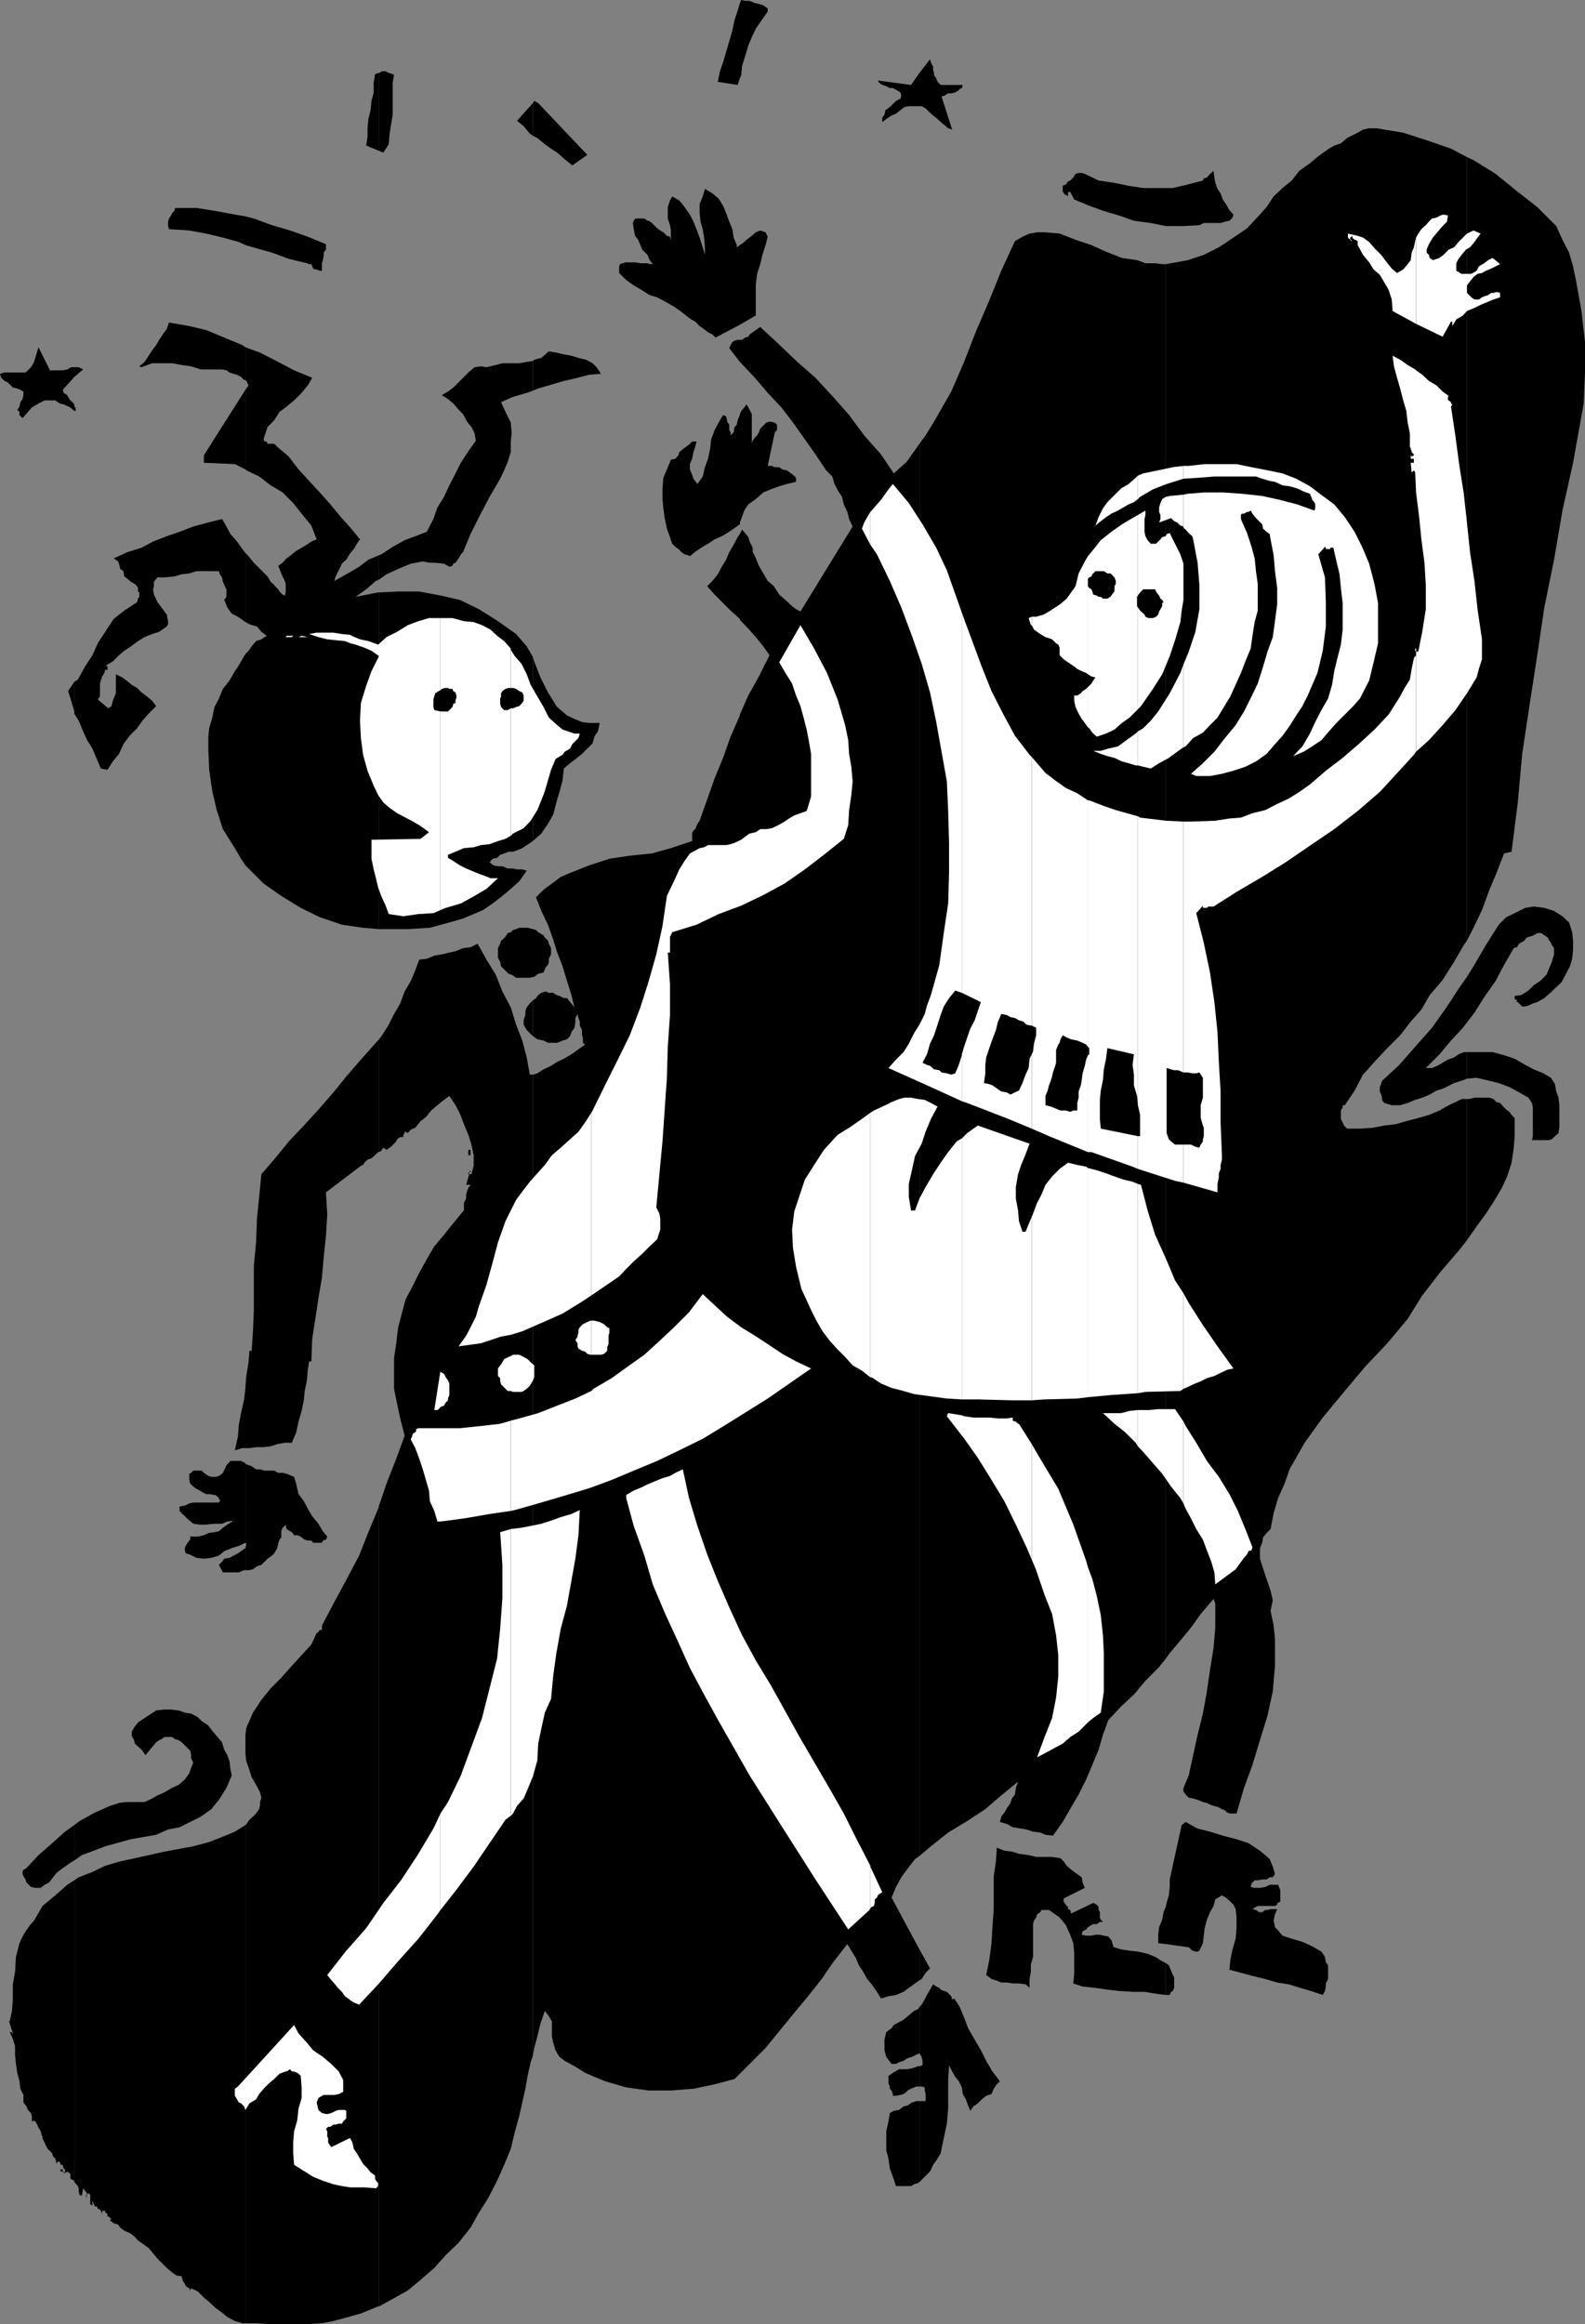
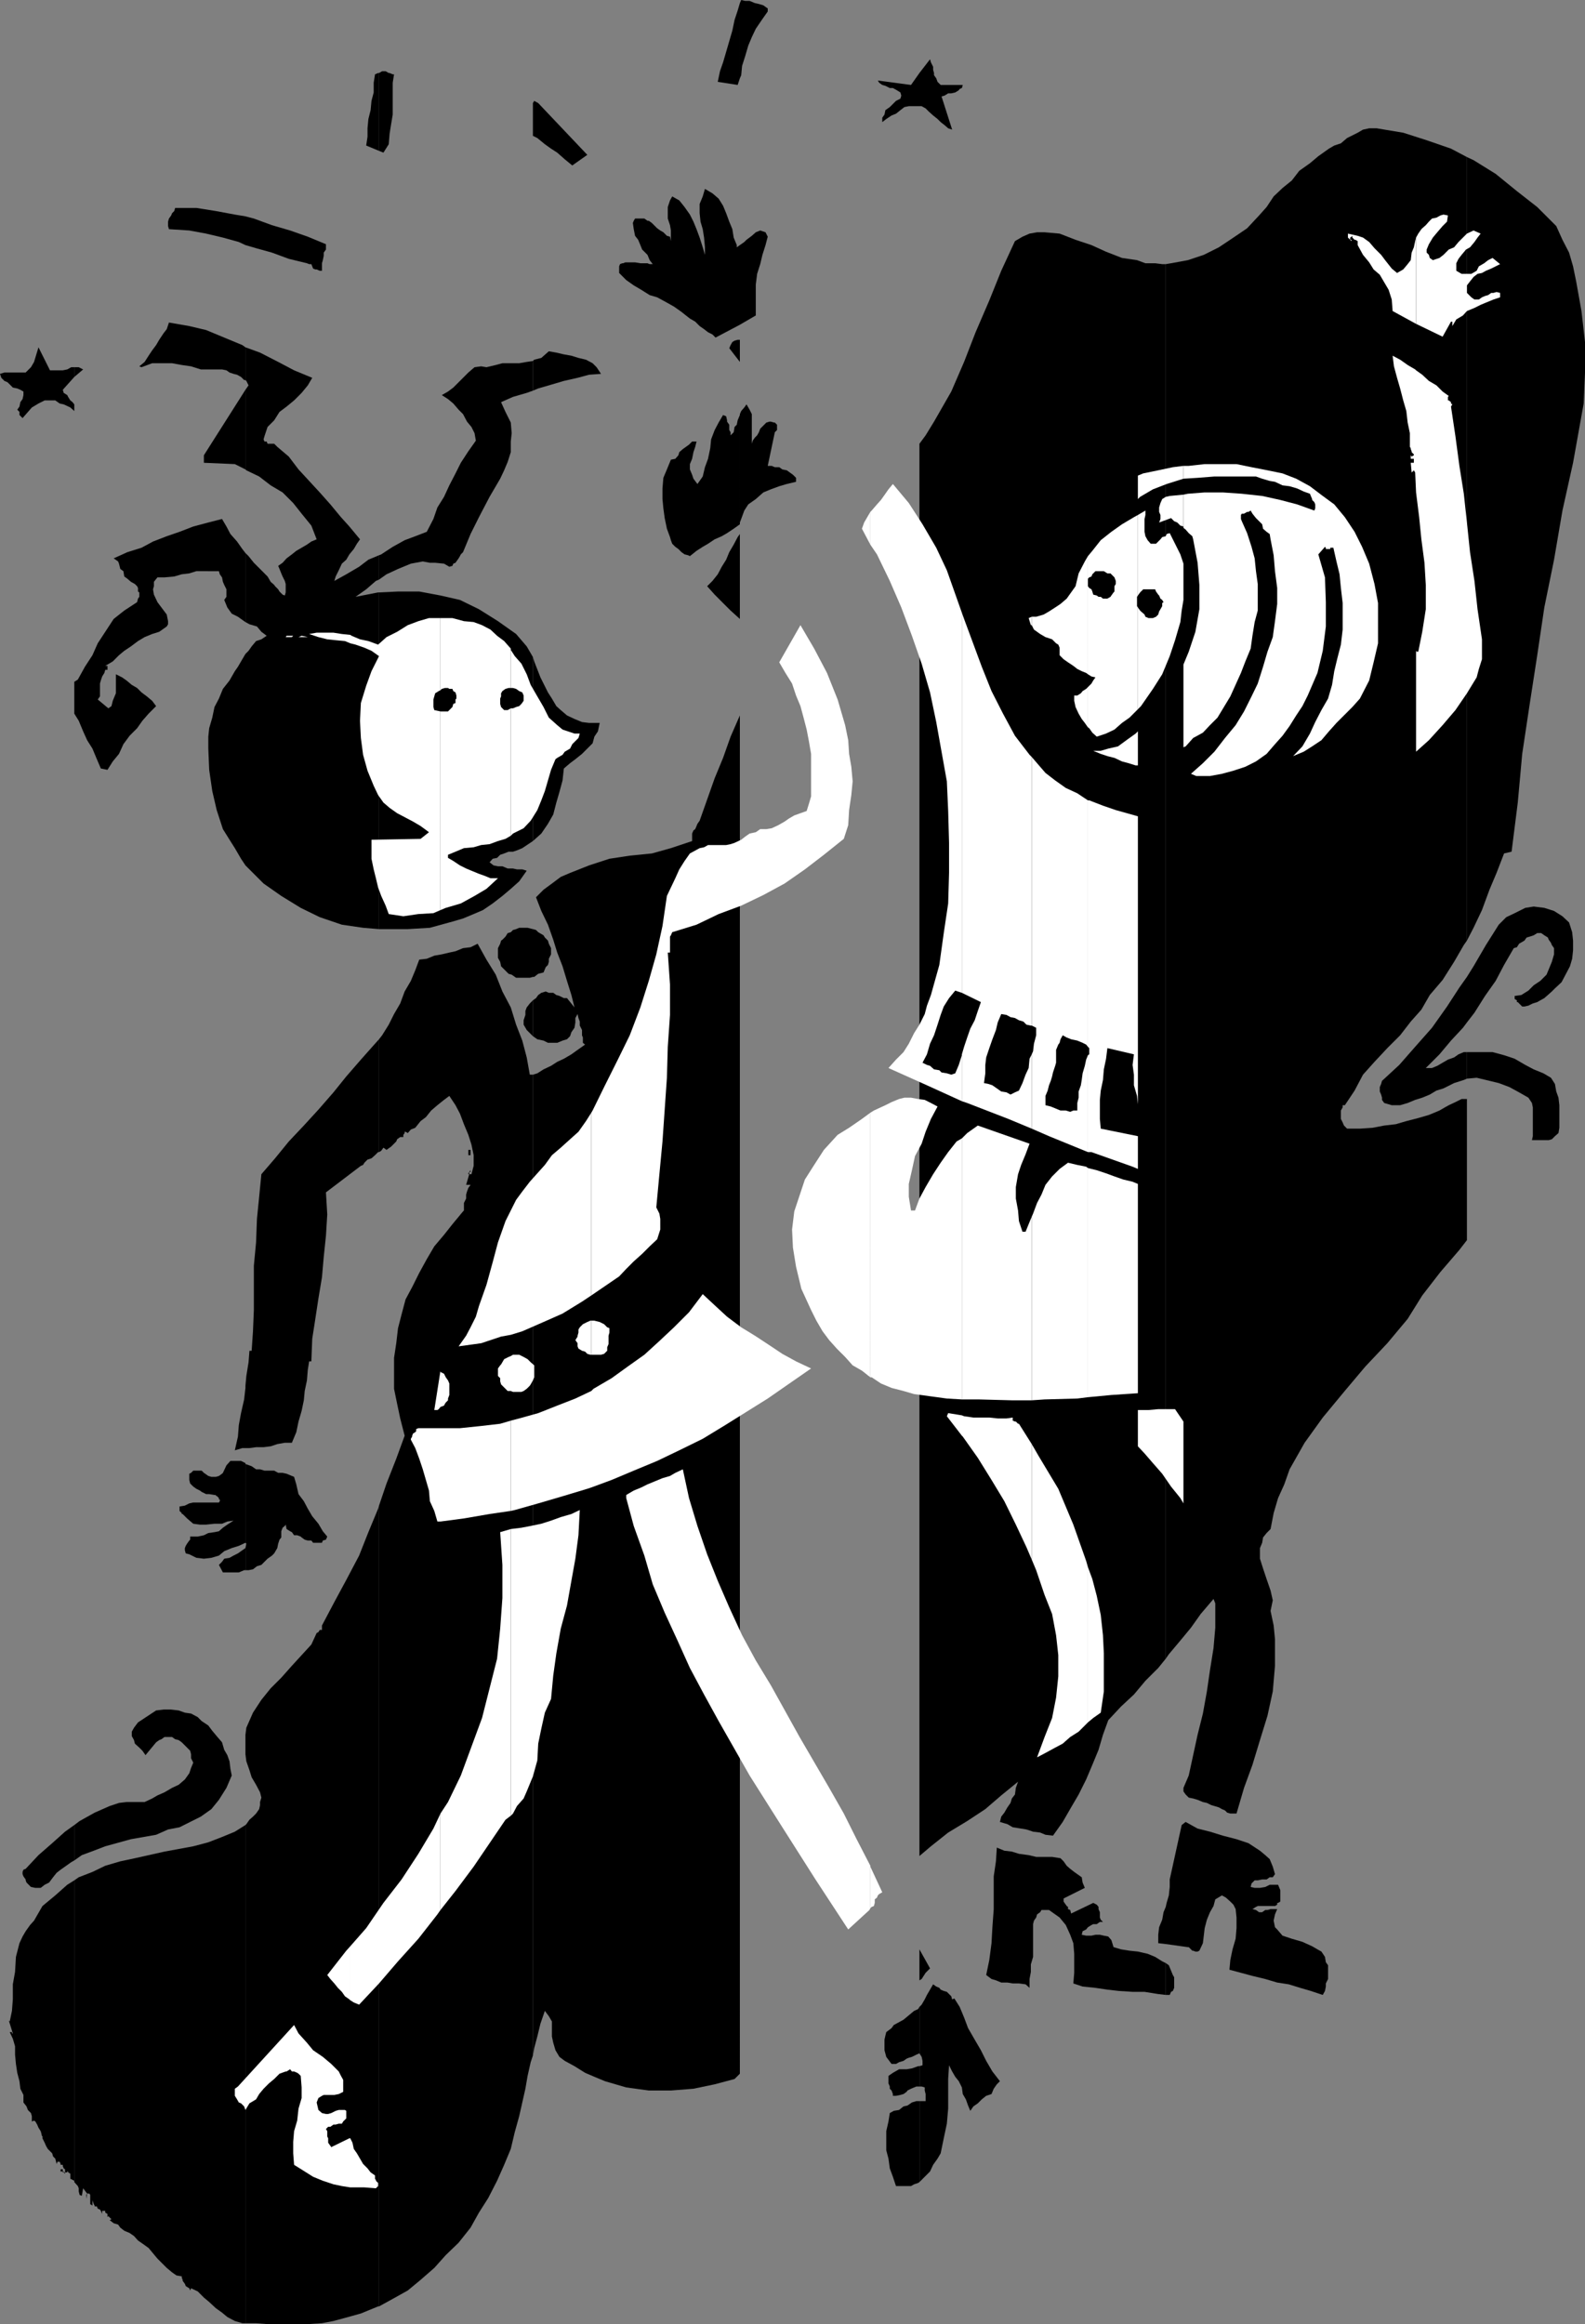
<svg xmlns="http://www.w3.org/2000/svg" width="358.402" height="525.301">
  <rect width="100%" height="100%" fill="#808080" stroke="none" />
  <path d="m16.8 493.2.802.898.199.5v.703l.199.797.5.203.3-1.703.903 1.203h.5l.2.297v2.101l.5.301v-1.2l.3.9.2.3v.2h.5l.199.5.5.198.199.301.3.7v-.7h.7v.399l.5.3v.7l.199-.2.703.7-.402.203.902.699 1 .3.5.7.899.7 1.199.5 1 .698.902 1 1 .7 1.399 1 1 1.203 1 1.199.898.898 1.203 1.2 1.2 1 1 .703 1.199.199v.3l.199.5v.2l.5.7.199.5.3.198.5.301.2.5.203-.5 1.5.7 1.399 1.402 1.199 1 1.5 1.398 1.402 1 1.2 1 1.699.899 1.699.5h.699V412.5l-2.398 1.5-2.899 1.2-3.101 1.198-3.399.903-6.5 1.199L30.5 420l-3.297.7-3.402 1-2.899 1.398-3.101 1.203-1 .699v68.2" />
  <path d="m16.8 425-1.597 1-2.703 2.398-2.898 2.403-1.899 3.297-.902 1-1 1.402-.7 1.2-.699 1.5-.8 3.1-.2 3.4-.5 2.8v3.398l-.199 2.602-.5 2.398L2 456.7l.902 2.899h-.199v-.297h-.5l.7 1.5.5 1.699v1.898l.199 2.102.3 2 .5 1.898.2 1.7.699 1.402v1.7l.699.898.3.8.7.7.203.703v1.199l.5-.2.297.2.402.7.301.698.5.801.2.7v.199l.199.3v.403l.5 1 .3.699.399.7 1 1 .199.698.5.5.3 1.2.2-.5h.5l.203.5v.203h.5v.297l.2.5.3.203V491h-.3v-.2h-.2v-.5h-.5v.5h.5v.2h.2l.3.3v-.3h.5v-.2h.2v.2l.5.3v1.2h.199l.3.2.399.198v.301V425m-.001-4.5 1.7-1.2 2.703-1 2.598-1 5.8-1.6 5.7-1L38 413.5l2.602-.5L43 411.8l2.402-1.202 2.399-1.7 1.699-2.097 1.703-2.703 1.2-2.797-.301-1.5-.2-1.703-.5-1.399-.699-1.199-.5-1.7L49 392.399l-1-1.199-.898-1.199-1.5-1-.899-.902-1.5-.797-1.402-.203-1.399-.5-1.699-.2H37l-1.7.2-4.097 2.703-.902 1.199-.5.898v1l.5.903.199.797 1 .902.703.7.7 1 2.398-2.9.699-.5.5-.202.703-.5h1.7l.699.5.8.203.7.5L43 395.699l.203.801v.898l.5 1-.5 1.2-.402 1.203-1 1.398-1.399 1.2-1.5.699-1.699 1-1.601.703-1.2.699-1.699.8h-4.101l-1.7.2-2.101.7-3.399 1.5L18 411.597l-1.2.902v8" />
  <path d="m16.8 412.5-2.097 1.5-2.902 2.598-3.098 2.703-2.902 3.097-.5.2-.2.5v.5l.2.5.5.703V425l.199.5 1 1 1 .2h1.203l.899-.7 1-.5.898-1.2.8-1 .903-.702 2.399-1.7.699-.398v-8M16.8 161.3l1 1.598 1 2.403.903 2 1.2 1.898 1 2.399.898 2.101 1.5.301 1.199-1.902 1.402-1.7 1-2.199 1.399-1.898L31 164.598l1.203-1.7 1.399-1.597 1.699-1.703-.899-1.2-1.199-1L32 156.5l-1-1-1.2-.7-1.198-1-1-.702-1.399-.7v4.301l-.5 1.2-.203.5-.297 1.199-.703.5-2.398-2 .5-.7V154.5l.199-.7.3-.902.5-.8.2-.7h.5v-.898h-.5l1.699-1 1.402-1.402 1.2-1 1.5-1 1.601-1.2 1.5-.898 1.7-.7 1.597-.5 1-.702.703-.5.297-.5v-.7l-.297-1.5-1.203-1.597-.898-1.203-.801-1.7-.2-1.199.2-.699v-1l.8-1h1.602l2.2-.2 1.699-.5 1.699-.202 1.601-.5H49.5l.203.703.5.699.2 1 .3.7.5 1v1.698l-.5.7.7 1.703 1 1.398 1.398.7 1.402 1 .297.199V125l-.7-.902-1.198-1.7-1.5-1.699-.899-1.699-1-1.7-3.101.798-3.399.902-3.101 1.2-2.899 1-3.101 1.198L32 123.801l-3.2 1-3.097 1.398 1 .7.2.5.3 1.199.7.5.199 1.203.699.5.8.699.899.5.5.5.203.398v.801l.297.2v1l-.297.402-.203.797L28.102 138l-2.399 1.898-1.902 2.903-1.7 2.597-1.199 2.7-1.699 2.601-1.601 2.899-.801.5v7.203" />
-   <path d="m16.8 154.098-1.398 2.101.7 2.2.699 2.402v.5-7.203m-.001-61.2h.302v-.8l-.301-.2v1" />
  <path d="M16.8 91.898v-.5l-.398-.5-.5-.398-.5-.8-.199-.4-.8-.5-.2-.702 2.598-2.899V83h-.7l-.898.5-1 .2h-2.902l-2.598-5.2-1 3.3L7 83l-1.2 1.2H1l-1 .3.3.898.7.7.703.3 1.2 1.2 1 .203.699.297.699.402v.8l-.2.9-.5.698-.199 1-.5.7.5.5v.703l.7.699 2.101-2.402 1.5-.899 1.399-.699H12.5l1 .7.902.198 1.5.7.899.8v-1" />
  <path d="m16.8 85.2 2-1.7-1-.5h-1v2.2m38.7 439.898h2.402l2.598.203h9.102l3.199-.203 2.601-.5 2.598-.7 3.602-1 3.898-1.597h.203v-181L85.5 341l-2.2 5.3-2.097 5.298-2.902 5.5-2.7 5-2.8 5.3v1h-.5l-.301.5-.398.2-1.2 2.601-2.199 2.399L66 376.5l-2.398 2.7-2.399 2.398-2.101 2.601-1.899 2.899-1.5 3.402-.203 1.598v4.402l.203 1.598.7 2 .5 1.601 1 1.7.898 1.699.3 1.203-.3 1V408l-.2.898-.699 1-.699.7-.8.703-.7 1-.203.199v112.598m0-170.2h.703l1-.199.899-.699 1-.3 1.398-1.4 1-.702.5-.5.703-1.2.2-1 .3-.898.399-.5v-1.402l.3-.797.5-.403.2-.3.199 1 .8.5.399.203.5.699h.703l.797.3.203.2.7.5.699.2h.8l.399.5h2l.199-.5.703-.2.297-.7-1-1.202-1-1.7-1.398-1.699-1-1.699-.899-1.7-1.203-1.6-.5-2.2-.5-1.7-.5-.202-1.2-.5-.898-.2h-1l-.902-.5h-2.2l-1-.3h-.898l-1-.7-1.402-.5V348.7l.203.2-.203 1v5" />
  <path d="m55.5 349.898-1 .7-.7.5-1 .5-.898.5-1.199.203-.5.699-.703.7.902 1.698H54l1.203-.5h.297v-5m0-19v-.199l-1-.5h-2.398l-.899 1-.8 1.7-.2.199-.703.5-.7.203h-1l-.698-.203-.7-.5-.3-.2-.5-.5h-1.899l-.5.5-.402.2v1.402l.199.8.703.7.7.5.8.398.399.301 1 .5h.699l1.199.2h.3v.199h.2l.5.5v.3h.203v.403l-.203.297h-5.797l-.902.203-1 .5-1.2.199v1l.5.5v.2h.2l1 1 1.402 1.198 1.5.2h1.399l1.898-.2h1.703l1.2-.5 1.398-.199-1.399.899-1 .703-.902.797-1 .203-1.398.199-1 .5-1.399.3H43v.7l-.2.2-.5.698-.3.5-.2.5v.5l.2.7.8.203 1.602.797 1.7.203 1.699-.203 1.699-.5 1.203-1 1.7-.7 1.597-.5 1.5-.699v-17.8m0-3.599h.902l1.5-.202h1.7l1.601-.2 1.5-.5 1.7-.3H66l1-2.399.5-2.398.703-2.403.5-2.398.2-2.102.5-2.398.199-2.402.3-1.899h.5l.2-5.101.699-4.5L72 293.5l.8-4.8.403-4.602.5-4.797L74 274.5l-.297-5 7.899-6 .5-.2.3-.5.7-.702.898-.297.8-.703.7-.7h.203v-25.5l-.902 1-3.2 3.602-3.3 3.8-2.899 3.598L72 250.801l-3.297 3.597L65.301 258l-3.098 3.8-3.101 3.598-.5 5.102-.5 5-.2 5.3-.5 5.298v10l-.199 4.8-.3 4.403h-.5l-.2 2.597-.5 3.102-.203 2.2v14.1m0-14.1v.5l-.297 2.6-.703 3.098-.5 2.7-.2 2.601-.698 3.102 1.699-.5h.699v-14.102m0-117.601 4.102 4.101 4 2.801L68 205.2l4.3 2.1 5 1.7 4.802.7 3.601.3v-76.102H85.5l-5.098 1 2.399-1.699L85 131.301l.703-.301v-5.5l-2.402 1-2.098 1.598-2.902 1.703-2.7 1.5.301-1 .7-1.403.699-1.5 1-.898.699-1.2 1-1.202.703-1.2.7-1L79 119l-1.898-2.102L74.703 114l-2.402-2.7-2.399-2.6-2.402-2.602-2.2-2.899L62.704 101l-.5-.5-.203-.2h-1.5l-.2-.5h-.5l-.198-.5.199-.702.699-2.098L62 95l1.203-1.902 1.598-1.2L66.5 90.5l1.703-1.7 1.399-1.702 1-1.7L66.5 83.7l-3.598-1.898-4.101-2.102-3.301-1.2v7.398l.203.2.5 1-.703 1v18l.203.203 2.899 1.398 2.601 2 2.7 1.602 2.398 2.398 1.902 2.399 2.2 2.703 1.199 3.097-1.2.5-1 .7-1.199.703L67 124.5l-1 .8-1.2.9-.898 1-1 .698.301.7.399 1 .3.703.5 1 .2.699v1.898l-.2.7-.5-.2-.699-.699-.3-.5-.7-.699-.203-.3-.797-.7-.402-.7-.301-.5-1.398-1.402-1.7-1.699-1.199-1.5L55.5 125v15.598l.902.5 1.7.5 1 1.203 1.199.898-1.2.801-1.199.398-1 1.2-.699 1-.703.703v47.797m0-47.798-.297.5-.703 1.2-.7 1.2-.698 1-1.2 2.1-1.5 1.9-.902 2.198-1 1.903-.5 2.398-.7 2.399-.198 1.902v2.7l.199 4.8.699 4.8 1 4.298 1.402 4.3 1.5 2.403 1.2 1.898 1.398 2.399 1 1.5V147.8" />
  <path d="m55.5 88.098-9.398 14.8v1.7l7 .3 2.398 1.2v-18m0-9.598-.7-.5-4.097-1.7-4.101-1.702-3.801-.899-4.598-.8-.5 1.5L37 75.3l-1 1.5-.7 1.2-.898 1.2-.8 1.198-.899 1.403-1.203 1L32 83l2.402-.902h4.5l2.2.402 2.101.3 2.2.7h4.8l1 .2.7.5.898.3.8.2.899.5.703.698h.297V78.5m0-23.102 2.402.7 3.598 1 3.8 1.402 4.102 1 .5.2h.5l.399 1 .5.198h.3l.7.301h.5V59.5l.199-.7.203-1v-.702l.5-.7V55.2l-4.101-1.7-4-1.402-4.102-1.2-4.098-1.5-1.902-.5v6.5m0-6.5-2.398-.398-4.301-.8-4.399-.7h-4.8l-.2.7-.5.5-.199.5-.5.698-.203.7v1l.203.703 4.598.297 3.8.703 3.801.898 3.598 1 1.5.7v-6.5M85.703 521.3l3.098-1.702 3.402-1.899 2.899-2.398 3.101-2.703 2.598-2.899 2.902-2.8 2.7-3.399 1.898-3.402 2.101-3.297 2-3.903 1.598-3.597 1.5-3.602.902-3.8 1-3.598 1.399-6.203.5-2.899.699-3.101.5-1.5v-221.7h-.7l-.698-3.898-1-3.8-1.399-3.602-1.203-3.899-1.898-3.601-1.5-3.797-2.102-3.403-2-3.597-1.598.797-1.699.203L103 215l-1.398.3-1.7.4-1.699.3-1.703.7-1.7.198-.898 2.403-1 2.398-1.402 2.399-1 2.703-1.398 2.398-1.2 2.399-1.5 2.402-.699.898v25.5l.5-.3.5-.7.7.5.699-.5.3-.199 1.2-1.199.199-.5.699-.5h.703v-.5l.297-.402v-.297h.203l.5.297.7-.797 1-.403 1.199-1.5 1.199-.898L97.5 251l1.402-1.2 1.5-1.202 1.2-.899 1.398 2.102 1 1.898.902 2.399 1 2.402.7 2.2.5 2.398v2.402l-.5 1.898h-.5l-.7 2.403h1l-.5.699-.3.8-.2.7v.898l-.5 1v1.7l-.199.203-2.402 2.898-1.899 2.399-2.199 2.601-1.703 2.899-1.7 3.101-1.597 3.2-1.5 2.8-.902 3.399-.801 3.101-.398 3.399-.5 3.3v7l.699 3.403.699 3.297 1 3.902-1.898 5.2-2.2 5.6-1.699 5v181m0-311.3h6.5l5-.3 5.098-1.4 2.402-.702 2.399-1 2.101-.899 2.2-1.5 2.199-1.699 1.898-1.602 1.902-1.699 1.7-2.398-1-.301h-1.2l-.902-.2h-1.2l-1.198-.5h-1l-1-.202-.899-.7.7-.8 1-.2.699-.699.898-.3 1-.399h1l.902-.3 1.2-.5 2.398-1.602V148.5l-1.398-2.402-2.399-2.797-4.101-2.903-4.301-2.699-4.301-2.101-4.398-1-4.801-.899H90l-4.297.2V210m0-79 1.7-1.2L90 128.599l2.902-1.2 2.7-.5 1.601.301h1.2l2 .2 1.199.699.699-.2.199-.5.5-.199.203-.3.5-.7.297-.5.203-.398.5-.5 1.7-4.102 1.898-3.8 2.402-4.598 2.399-4.102.898-1.898.8-1.903.7-2.199v-2.398l.203-1.903-.203-2.398-1.2-2.402-1-2.2L116 89.7l3.102-.898 1.398-.5v-6.703l-1.398.203-1.7.297h-3.8l-1.5.402L110 83l-1.2-.2-1.5.2-1.398 1.2-2.199 2.198-1.203 1.2-1.2.902-1.398.8 1.399.9 1.199 1 1.203 1.398 1 1 .899 1.703 1 1.199.699 1.398.3 1.7-1.699 2.402-1.699 2.598L103 107l-1.398 2.7-1.2 2.6-1.5 2.4-.902 2.6-1.5 2.9-2.598 1-2.402.898-2.7 1.5-2.597 1.703-.5.199v5.5m0-96.902 1 .402 1.2-1.902.199-2.399.3-1.898.399-2.403V18.7l.3-1.898h-.3l-.7-.301h-.199l-.699-.402h-.8l-.7.402v17.598" />
  <path d="M85.703 16.5H85.5l-.7.3-.3 1.9v2.198l-.5 1.903-.2 2.097-.5 2L83.103 29v1.898l-.301 2 2.902 1.2V16.5M120.5 464.598l.3-1.7.7-2.597.703-2.903 1-2.898.899 1.2.699 1.198v3.403l.3 1.398.5 1.7.899 1.5 1.203.902 2.2 1.199 2.398 1.5 2.101.898 2.399 1 4.8 1.403 5.102.699h5l5.098-.402 4.8-1 4.5-1.2 1.2-1.199V161.5v.2l-2.098 4.8-1.703 4.8-1.898 4.598-3.399 9.602-.5.7-.203.5-.297.698-.402.301-.301.7v1.699l-4.797 1.601-4.3 1.2-5 .5-4.602.699-4.598 1.5-4.3 1.703-2.102.898-2 1.5-1.899 1.399-1.699 1.703 1.2 3.097 1.5 3.102 1.199 3.398.898 2.903 1.203 3.097 1 3.301 1 3.2.7 2.8-1.7-2.101h-.703l-1-.5-.7-.2-.698-.5h-1l-.7-.3-1 .3-.699.5-.5.7-.703.5v8.101l1 .7 1.402.3 1 .5H126l1.203-.5 1-.3.7-.7.3-.898.7-1 .199-1.203v-1l.5-.899.199.899.3.8v.903l.5 1V234l.2.5v1.2l.5.398-1.7 1.203-1.398 1-1.703 1-1.5.699-1.398.898-1.7.801-1.402.899-1 .3v221.7" />
  <path d="m120.5 226.098-.7.703-.698.898-.301.801v.898l-.399 1.2v1l.7 1.203 1.398 1.398v-8.101m0-5.298h.3l.903-.702 1.2-.297.5-1.203.5-.5.199-.7v-.699l.5-1v-1.398l-.5-1-.2-.703-.699-.7-.3-.5-1.2-.699-.5-.5-.703-.199v10.8m0-10.8-1.2-.3h-1.898l-.699.3-.703.2-.5.5-.7.198-.5.801-.698.7-.301.199-.2.703-.5 1v2.199l.5.898.2 1 1.699 1.7.703.203 1 .699h3.098l.699-.2V210m0-19.902 1.902-1.7 1.5-2.199 1.2-2.101.699-2.7.699-2.398.703-2.602.297-2.699 1.402-1.199 1.2-.902 1.5-1.2L134 168l.402-1.5.801-1.2.399-1.902h-2.399l-1.601-.199-1.7-.699-1.699-.8-1.402-1.2-1-.902-1-1.7-.899-1.398-1.699-3.402-1.402-3.598-.301-1v41.598m0-101.798 1.203-.5 3.098-.902 2.699-.8 3.102-.7 2.601-.699 2.7-.199-1-1.5-.903-.902-1.5-.797-1.7-.403-1.597-.5-1.703-.3-1.7-.399-1.698-.3-1.7 1.5-1.601.402-.301.297V88.3m0-57.6 1 .5 1.703 1.398 1.399 1L126 34.5l1.703 1.5 1.7 1.398L132.8 35l-11.098-11.7-.902-.5-.301.5v7.4" />
-   <path d="m120.5 23.3-3.598 4 1.5 1.2 1.399 1.7.699.5v-7.4m46.8 445.4 5.802-5.802 3.101-3.8 3.098-3.797 3.402-4.102 3.098-3.898 2.601-3.801 3.2-4.102.898 1.5 1 1.602.703 1.7 1 1.5.899 1.6 1 1.2 1.199 1.7.902 1.5 1.7-.5 1.699-.302 1.699-.699 1.199-.898 1.402-1 1-.703v-7l-6.3-11.7 1-2.398 1.199-2.2 1.402-1.902 1.7-2.199 1-.699V100.3l-.7 1-2.203 3.098-2.898 2.602-2.899-4.3-3.8-4.302L192 93.801l-3.797-4.301-3.8-4.102-4.102-3.597L176 77.699l-4.098-3.8-2.402 1.699-.297.5-.703.203-.7.5h-.5v5l.302.297 3.101 3.3 2.899 3.403 3.101 3.297 2.598 3.402L182 99.3l2.402 3.4 2.399 3.6 1.402 1.4.5 1.698.899 1.7.8 1.203.399 1.699.8 1.7.399 1.6.8 1.7-11.8 19.2-1-.5-.898-.7-1.5-1.402-1.399-1.2L175 132.5l-1.398-1.2-1-1.702-1-1.7-.399-1-.5-1.199-.5-.898v-1l-.703-1.403-.297-1-.703-.898-.7-.8-.5 1v19.398l1.903 2 1.7 1.902 1.699 2.098 1.398 2-2.398 4.8-2.399 4.301-1.902 4.301v307.2" />
  <path d="m167.3 120.7-.5.698-.898 1.7-1 1.703-.699 1.699-1 1.598-.902 1.703-1.2 1.5-1.199 1.199 1.7 1.898 1.898 1.903 1.703 1.699 2.098 1.898v.2-19.399m-.001-2.601.302-.797.699-1.903.902-1.398 1.7-1.2 1.699-1.5 1.699-.702 1.902-.7 1.7-.5 2.097-.5V108l-.7-.7-1.398-1-1-.202-.699-.5h-1l-.703-.297h-.898l1.601-7.602.5-.5V96l-.5-.5H175l-.7-.2h-.3l-.7.2-1.398 1.398-.3.801-.399.7-.5.5-.5.699-.203.703v-6.703l-.5-1-.7-1.2-.5.7-.698.8-.301.7v24.5" />
  <path d="M167.3 93.598v.203L166.8 95l-.198 1-.5.5-.2 1.2-.699.698V97.7l-.3-.5V96l-.5-.7V95l-.2-.902-.703-.297-1 1.699-.898 1.7-.801 2.1-.2 2-.5 2.4-.699 1.898-.5 2.101-1.199 1.7-.902-1.2-.301-.898-.5-1.203v-1.2l.5-1.199.3-1.5.403-1.199.297-1.2h-1l-.7.7-1.398 1-.8.7-.2.698-.699.801-1 .2-.902 2.199L150 108l-.2 2.398v2.403l.2 2.097.3 2.2.5 2.402.7 1.898.203.7.297.8.703.7.7.5.699.703.699.5.8.199.399.2 1.5-1.2 1.402-.902 1.2-.7 1.5-1 1.601-.699 1.2-.699 1.5-1 1.398-1V93.598M167.3 76.8h-.5l-.698.2-.5.3-.399.7-.3.7 2.398 3.1v-5m-.001-3.402 3.602-2.097v-7l.301-2.403.7-2.199.5-2.101.699-2.2.5-1.898-.5-1-1.2-.402-1 .402-.902.8-1.2.9-.5.5-1 .698v18" />
  <path d="m167.3 55.398-.698.5v-.5l-.7-1.699-.3-1.898-.7-1.703-.699-1.899-.703-1.699-1-1.602-1.398-1.199-1.7-1-.5 1.7-.699 1.699v2.101l.2 1.899.5 1.703.3 1.898.2 2.2v1.699l-.5-1.7-.7-2.199-.703-1.898-.7-1.703-.8-1.598-1.2-1.7-1.198-1.5-1.602-.902-.5.903-.5 1.5v2.597l.5 1.5.203 1.2V54.5l-.203-1-.7-.2-.8-.8-.7-.402-.698-.5-1.2-1.2-.699-.5h-.3l-.7-.5h-2.101l-.301.5-.2.5.2 1.403.3 1.5.7.898.5 1.2.402 1 1.2 1.199.5 1.203.699.898h-.7l-.5-.199h-1.601l-1.2-.2h-2.199l-.5.2h-.199l-.5.2-.203.5v1.5l1.602 1.6 1.699 1.2 1.699 1 1.902 1.2 1.7.5 2.199 1.198 1.601.903 1.7 1.199 1 .8.898.7 1.203.7 1 1 1 .698.899.7 1 .5.699.703 5.5-2.903v-18M167.3 17.7l.302-.7.199-2.102.699-2.199.703-2.398.797-1.903.902-1.898 1.5-2.2 1.2-1.702v-.7L173.3 1.7l-.7-.5-1-.3-.898-.2L169.5.2h-1l-.898-.2-.301.7v17M167.3.7l-.5 1.698-.698 2.102-.5 2.398-.7 2.403-.699 2.398-.703 2.399-.7 2-.5 2.402 4.5.7.5-1.5V.7m40.602 492.5 2.399-2.4.699-1.5 1-1.402.703-1.199.7-3.398.699-3.301.3-3.402v-6.7l.2-3.097.699 1.398.699 1.2.8 1 .7 1.402.203 1.5.7 1.199.5 1.398.5 1.2.699-1 1-.7.898-.898 1-.8 1.203-.4.5-1.202.7-1 .699-.7-1.7-2.199-1.402-2.398-1.2-2.403-1.398-2.398-1.5-2.602L218 456l-1-2.402-1.2-1.899-.5.2-.198-.7-1-1-.7-.199-.699-.3-.3-.4-.7-.3-.703-.5-1.398 2.398-.5 1-.7 1.2-.5.5v10.5l.5.8.2.903v1l-.7.199v4.598h.5l.7.203v.699l.199.8v1.598h-1.399V493.2" />
  <path d="M207.902 474.898h-.699l-1 .301-1 .7-.902.199-1 .8-1.2.2-.898.5-.3 1.902-.5 2.2v4.3l.5 1.898.3 2.2.7 1.902.699 2.098H206l.703-.399.899-.3.3-.2v-18.3m0-7.899h-.3l-1.399.5-1.203.2h-1.7l-1.398.8-1 .7v1.698l.301.7v.5l.399.402.3.8v.4h.7l1-.2.699-.2.699-.5.203-.3.797-.402.703-.297.5-.203h.7V467m-.001-13.402-.3.5-.899.402-2.402 2-2.2 1.2-.5.698-1.199.903-.199.797L200 461v2.398l.402 1.5 1.2 1.602h1l.699-.402 1-.297.699-.5.5-.203.703-.2 1-.5.7-.3v-10.5m-.001-6 .5-.297.899-1.403 1-1-2.399-4.3v7m0-28.098 2.598-2.2 3.902-3.1 4.301-2.602 4.098-2.7 3.601-3.097 3.801-3.102-.5 1.399-.203 1.5-.7.902-.3 1-.7 1-.698 1.2-.7.898-.3 1.203 1.699.5L229 413l1.902.3 1.2.2 1.5.5 1.601.2 1.2.5 1.699.198 2.199-3.097 1.902-3.301 1.7-2.902 1.699-3.399 1.398-3.3 1.402-3.399 1-3.402 1.2-3.297 2.898-3.102 2.902-2.699 2.598-3.102 2.902-2.898 1.7-2.102V59.7h-.801l-1.598-.199H259l-1.898-.7-3.399-.5-3.601-1.402-3.301-1.5-3.598-1.199-3.601-1.398-3.399-.301H234.5l-1.7.3-1.597.7-1.703 1-3.098 6.7-2.699 6.698-3.101 7.2L218 81.8l-2.898 6.699-3.899 6.8-1.902 3.098-1.399 1.903v319.2m0-395.5h.5l.899.5.699.7 1 .898 1 .8.703.7.899.703.8.699.899.3-2.399-7.5.7-.202.8-.5h.7l.898-.2.8-.5.2-.3.5-.2.203-.699h-5L212 18.5l-.297-.8-.5-.7v-.5l-.203-.7v-.702l-.5-1-.2-.7-2.398 3.102V24m0-7.5L206 19.2l-7.5-1 .3.5.7.5.703.198 1 .5h.7l.898.5.8.5.2.7-.2.703-1 .5-1.398 1.398-1 .7-.203 1-.5.699v1l.902-.7 1.2-.8 1-.399 1-.8.898-.7 1-.199h2.402v-7.5m55.7 434.398h.898l.3-.699.403-.199.297-.7v-2.402l-.297-.5-.902-2.199-.7-.5v7.2" />
  <path d="m263.602 443.7-.801-.4-1.598-1-1.703-.702-2.2-.5-1.898-.2-1.902-.3-1.7-.5-.5-1.598-.698-.8-1-.2-.899-.2h-1l-.902.2h-1.2l-1-.2.2-.8.8-.402.399-.5.8-.5.403-.2H248l.703-.5h.7l-.5-.5-.2-.5V432.2l-.3-.699v-.5l-.403-.5-.797-.402-5 2.402-.203-.8-.5-.2v-.5l-.297-.2-.203-.3-.5-.7v-.702l4.8-2.399-.5-1.199-.198-1.2-1-.702-.7-.5-.902-.7-.797-.699-.703-1-.7-.699-1.898-.3h-3.601l-1.7-.4-2.199-.3-1.601-.5-1.7-.2-1.699-.702-.199 3.101-.5 3.399v7.402l-.3 4.098-.2 3.601-.5 3.801-.703 3.398 1.203.903 1 .297 1.2.5h1.398l1.199.203h1.402l1.5.199.899.8v-2l.3-1.6V444l.5-1.7v-7.402l.2-.8.5-.7.199-.699.703-.5.297-.5h1.703l.7.5 1.699 1.2 1.398 1.699 1 2.203.703 1.898.2 2.399v4.3l-.2 2.403 2.098.699 2.902.3 2.7.4 2.597.3 3.102.2h2.699l3.101.5 1.7.198V443.7m0-4.302 5 .7h.199l.8.8h.2l.5.2h.5l.402-.2.797-1.699.203-1.699.2-1.7.5-1.902.699-1.699.8-1.398.399-1.5 1.5-.903.902.5 1 .903.7.699.5 1 .199 1.898v2.403l-.2 2.398-.699 2.399-.5 2.402-.203 2.2 5.203 1.398 2.899.703 2.699.797 2.601.402 2.598.8 2.402.7 2.7.898.5-.898.199-1v-.7l.5-1v-3.1l-.5-.7-.2-1.2-.8-1.202-.899-.5-1.199-.7-2.203-1-2.398-.699L290 437.5l-1.2-1.402-.5-.5-.3-1.5.3-1.399.5-1.199h-1.5l-.698.2h-.5l-.7.5h-.699l-.703-.5-.797-.2.797-.5.402-.2h3.899l.5-.3v-.402H289l.5-.297v-2.602L289 426h-1.898l-1 .5-1.2.2h-1.199l-.902-.2.199-.8.703-.7h.7l1-.2h1l.699-.5h.699l.5-.702-.5-1.7-.7-1.699-1-.898-1.199-1-2.601-1.703-2.7-.899-3.101-.8-2.898-.899-2.801-.7-2.7-1.5-.898.7-2.703 12.3v1.7l-.2 1.898-.5 1.7-.198.902v8.398m0-8.398-.5 1.2-.301 1.698-.7 1.7-.199 1.703v1.898l1.7.2V431m0-56.102.699-1 2.601-3.097 2.399-2.903 2.199-3.097 2.902-3.403.399 1v5.5l-.399 4.602-.8 5-.7 4.8-.902 5-1.2 4.798-2 9.203-1.198 2.797v.8l.5.7.699.703 1 .199 1 .3 1.199.5.902.2 1 .5.7.2 1 .3.699.398.699.301.5.5.703.2h1.399l1.699-5.801 1.902-5.2 1.7-5.597 1.699-5.5 1.199-5.5.5-5.801v-6l-.301-3.102-.7-3.3.5-2.399-.5-2.199-.898-2.602-.8-2.398-.7-2.2v-2.402l.5-1.199.2-1.199.8-1 .899-.902L288 342l1-3.402 1.402-3.098 1.2-3.402 3.398-6 4.102-5.7 4.8-5.8 4.801-5.7 5-5.3 4.598-5.5 3.3-5.297 4.102-5.301 4.297-5 1.703-2.2v-31.902H330.5l-1.398.7-1.5.703-.899.5-1.203.699-2.398 1-2.399.7-2.703.698-2.398.7-2.602.3-2.598.5-2.902.2h-2.898l-.7-.7-.3-.699-.399-.8V251l.399-.7v-.5h.5l2.199-3.3 1.902-3.602 2.598-2.898 2.902-3.102 2.899-2.898 2.398-3.102 2.402-2.699 1.899-3.3 2.902-3.399 2.598-4.102 2.199-3.8.703-1V35.5l-3.601-1.902-5.5-1.899L317.3 30l-6-1h-1.7l-1.398.3L307 30l-2.398 1.2-1.399 1.198-1.5.5-1.203.7-2.398 1.703-1.899 1.597-2.402 1.7-1.7 2.203L290 42.5l-2 1.898-1.598 2.403-1.699 1.898L282 51.598l-3.098 2.101-3.3 2.2-3.399 1.699-3.601 1.203-3.801.699-1.2.2v315.198" />
-   <path d="M263.602 51.098h4l3.601-.2 1-.5H276l1-.3 1-.2.703-.699.2-.699-.903-1-.797-1.402-.703-1-.5-1.399-.7-1-.5-1.398-.198-1.203-.2-1.5-.5.5-.3.203-.399.5-.3.297-.5.203h-.2l-.203.5-3.398.898-3.399.801h-1.601v8.598m0-8.598H258.5l-3.297-.5-3.402-.7-3.399-.5-3.101-1.5-.7-.202h-.699l-.699.203-.5.797-.703.703-.5.199-.5.7-.7.3v1.398h.2v.301l.5.399h.203l.297.3v-1h.5l.902 1.7 3.399 1.402 3.3 1.2 3.399 1 3.402 1.198 3.801.5 3.399.7V42.5m68.101 237.8 2.399-3.402 1.898-2.597 1.703-2.602 1.899-3.199 1.199-2.602 1-3.097.5-3.403.199-2.898v-3.8l-.7-.7-.5-.7-.698-.5-.7-.702-.699-.797-.8-.203-.7-.7-.902-.3h-3.399l-1.199.3h-.5v31.903" />
  <path d="m331.703 243.8 2.2-.202 2.097.5 2.902.703 2.399.898 2.199 1.2 2.102 1.199.8 1.203.2 1v6.5l-.2.898h3.801l.7-.199.699-.7.8-.702.2-1.2v-5.097l-.2-1.703-.5-1.399-.3-1.699-.899-1.402-1.703-1-2.2-.899-1.898-1-2.402-1.398-2.398-.801-2.602-.7h-5.797v6" />
  <path d="M331.703 237.8H331l-1.2.5-1 .7-1.398.5-1.199.7-1.203.698-1.2.5h-1.398l3.098-3.097 2.602-3.102 2.699-2.898.902-1.203V220.8L330 223.199l-2.797 4.301-3.402 4.8-3.801 4.298-3.598 4.101-3.902 3.602-.2.699-.3.7v1l.3.698.2.7v.5l.5.703 1.703.5h1.899l1.699-.5 1.699-.703 1.602-.5 1.699-.7 1.5-.898 1.601-.5 2.399-1.2 2.199-.702.703-.297v-6m0-6.703 1.7-2.2 2.398-3.8 2.402-3.399 1.899-3.601 2.199-3.797.699-.203.5-.797 1.203-.703.5-.7.7-.199.898-.3.8-.5h.899l.703.5.797.5.203.5.5.699.2.5.5.703v1.398l-.5 1.7-.7 1.699-.5 1.203-1.402 1.398-1.5 1-1.2 1.2-1.601 1-1.5.199v.703l.5.297v.402h.203l.297.3.5.5.203.2h.5l.899-.2 1-.5 1-.3.699-.402.902-.5.797-.7.902-.8.7-.7 1.5-1.398.898-1.7 1-1.902.5-1.699.203-1.898v-2.203l-.203-1.899-.7-2.199-1.5-1.402-1.898-1.2-2.199-.699-2.402-.3-1.899.3-2.402 1.2-1.898.902-1.7 1.699-2.902 4.598-2.797 4.8-1.5 2.403v10.297m0-18.5 1.5-2.899 1.899-4 1.699-4.601 1.601-3.797 1.7-4.403 1.699-.398 1.402-11.102 1-11 1.7-11.3 1.699-11 1.601-10.797 2.2-10.801 1.898-11.102 2.402-10.8 2.399-13.399.3-7v-6.898l-.8-7-1.2-6.703-.699-3.399-.902-3.101-1.5-2.899-1.399-3.101-4.3-4.297L343 43.199l-4.797-3.898-5-3.102-1.5-.699v177.098m-312 283.202-.203.298v1.203V497l.203-1.2m86.399-230.402v-.5l-.2.301v.2h.2m0-.501h.3v-.398Zm214.101-155.5h.5v1.903h-.5v-1.903" />
  <path fill="#fff" d="m66.3 143.7-.3.3h-2.398 1l.199-.3h1.5m1.199.3.703-.3 1.399.3zm0 0" />
  <path d="M105.902 259.898h.5v1.2h-.5v-1.2" />
  <path fill="#fff" d="M79.203 494.398h3.2l2.597.2.5-.5v-.7l-.5-.5v-.199l-.2-.199v-.8l-1-.7-.698-.902-1-1-1.399-2.399-.703-1-.297-1.398-.5-1v11.097m0-11.098H79l-4.098 2-.199-.3-.5-.7v-1l-.203-.402V481.7l-.297-.5.5-.5h.5l.7-.5h.5l.699-.199h.699l.3-.5.7-.7v-1.702l-.301-.2h-1.398l-.7.2-1 .5-.699.203h-.5l-.902-.203-.801-.7-.398-1.699.398-1 .8-.5.403-.199h2.399l1-.2 1-.5v-2.702l-.5-.899-.5-1-1.7-1.699L73 464.898l-2.2-1.5-1.398-1.699-1.902-2.101-1-1.899-12.7 13.899-.698.5v1.601l.5.801.398.7.5.198.703.7.297.8.902-1.5 1.5-.898.7-1.2 1-1.202 1.199-1.2 1.199-1 1.203-1.199 1.399-.5h.199l.8-.5.399.5h.5l.703.301.297.2.5.5.203 2.6v2.4l-.703 2.398-.297 2.703-.703 2.398-.2 2.399v2.601l.2 2.602 2.402 1.5L70.801 492l2.199.898 2.402.801 1.899.399 1.902.3v-11.097m0-31.203.797.5 1.203.5 4.5-4.797 4.297-5 4.602-5.102 4.3-5.5.7-1v-21.8L98 413.3l-3.398 5.7-3.801 5.8-4.098 5.298-3.902 5.703-3.598 4.097v12.2m0-12.2-.902 1-4.301 5.5.703.903.899 1 .8 1 .899.898.699 1 1 .7.203.199v-12.2m0-294.5 1.2.301 2 .7 1.597.699 1.703 1.203L84 151.699 82.8 155l-1.198 3.898-.2 4 .2 3.903.5 3.797 1 3.601 1.398 3.399 1 2.101 1.203 1.7 1.399 1.199L89.8 183.8l1.902 1 1.7.898 1.699 1 1.899 1.4-1.898 1.5L84 189.8v4.297l.5 2.402.5 2 .5 2.098.703 1.902 1 2.2.7 1.898 3.3.5 3.399-.5 3.398-.2 1.602-.699V160.8l-1.399-.301-.203-.7v-1.702l.203-.7.2-.699.8-.5.399-.199v-16.3H97l-2.398.698-2.399.903-2.402 1.5-2.399 1.2-1.902 1.7-2.2-.802-1.898-.398-1.902-.8-.297-.2v1.898m0-1.898-1.902-.2-1.899-.3h-3.8l-1.7.3L72 144l2 .5 1.902.2 2.098.198 1.203.5V143.5" />
  <path fill="#fff" d="m99.602 431.7 3.398-4.302 4.102-5.5 3.601-5.3 3.598-5.297 1.199-.903v-64.8l-2.398.703.5 7.398v7.5l-.5 6.899-.7 6.8-1.699 6.7L109 388.3l-4.797 13-2.902 6-1.7 2.597V431.7m.001-87.802 5.3-.699 5.801-1 4.797-.699v-20.402l-2.398.703-4.301.5-4.801.5h-4.398v21.097m0-21.098h-5l-.5.2v.5l-.2.2-.5.3-.199.5v.2l-.3.5v.198l1 1.903.898 2.398.8 2.399.7 2.402.699 2.398.203 2.403 1 2.199.7 2.398h.699v-21.097m0-4.801.8-.3.2-.4.199-.3.5-.5v-.402l.3-.797v-2.602l-.3-.699-.5-.7-.399-.8-.8-.402V318m0-7.902v-.297l-1.399 8.898h.7l.3-.199.399-.5v-7.902m0-104.398 1.199-.5 3.402-1 3.098-1.7 2.699-1.602 2.602-2.398h-1.7l-1.199-.5-1.402-.5-1.7-.7-1.199-.5-1.402-.702-1.5-1-1.2-.7v-.699l1.7-.699 1.902-.8 2.2-.2 1.699-.5 1.902-.2 1.899-.702 1.699-.5 1.199-.7v-28.8l-.7.402h-.8l-.398-.402-.301-.297-.2-.703v-1.2l.2-.5v-.699l.3-.5.7-.5.699-.199h.5v-8.902l-1.5-1.7-1.598-1.199-1.5-1.398-1.902-1-1.898-.703-2.2-.2-2.601-.699h-2.7V156l.301-.3.7-.2h.699l.3.2h.7l.199.5.5.3.203.7v.698l-.203.2v.8l-.5.2-.2.703-.3.297-.398.402-.301.3h-1.7v44.9" />
  <path fill="#fff" d="m115.5 410.398.5-.5.902-1.699 1.5-1.699.7-1.602 1.398-3.398 1-3.602.203-3.8.7-3.399.8-3.601 1.399-3.098.5-5.3.699-5 1-5.602 1.402-5.2 1-5.597.899-5L130.8 347l.3-5.7-1.898.9-2.402.698-2.2.801-2.199.7-2.402.5-2.098.402-2.402.297v64.8m.001-68.898.902-.2 5.301-1.5 5.797-1.702 5.3-1.598.903-.3v-21.802l-3.601 1.7-4.102 1.601-4.297 1.7-4.3 1.199-1.903.5V341.5m0-27.102.5.2h1.902l.5-.2.7-.5.699-.699.199-.3.5-.899.3-.7v-2.702l-.8-.7-.7-.699-.898-.5-1-.5H116l-.5.301v7.898m0-7.898-.5.2-1 .5-.7 1.198-.198.2-.5.703V311l.5.5v.7l.199.698 1.5 1.5h.699V306.5m0-4.8 2.602-.802 4.8-2.097 4.301-1.903 4.399-2.699 2.101-1.398V251.5l-1.203 1.898-1.7 2.403-1.898 1.699-2.101 1.898-2 1.7-1.598 2.203-1.703 1.898-1.7 1.899-1.698 2.203-1.399 1.898-1.203 2.399v28.101m0-28.101L114.3 276l-1.698 4.8-1.2 4.5-1.402 5.098-1.7 4.801-.698 2.399-1.2 2.402-1 1.898-1.699 2.403 5.098-.703 4.5-1.5 2.199-.399v-28.101m0-84.7.5-.5 2.402-1.199L120 185.5l1.5-2.402.902-2.2.801-2.097.7-2.403.699-2.398 1-2.402.398-.297 1.203-.703.5-.7 1.2-.699.5-1 1.398-1.398.3-1h-1.199l-1.5-.5-1.199-.403-1.203-1-1.898-1.699-1.2-2.398-1.402-2.403-1.5-2.597-.898-2.403-1.2-2.398-1.5-1.7-.902-1.402v8.602h.5l.703.2.7.5.699.3.3.7v1.198l-.5.7-.5.5-.699.203-.703.297h-.5v28.8M133.703 336.2l4.598-1.7 5-2.102 5.3-2.199 5-2.398 5.301-2.602 5.098-3.101 9.602-6 9.8-6.797-3.402-1.602-3.098-1.699-3.3-2.2-2.899-1.902-3.101-1.898-3.2-2.402-2.601-2.399-2.899-2.699-3.101 4.098-3.399 3.402-3.3 3.098-3.399 3.101-3.8 2.7-3.602 2.601-4.098 2.398-.5.5V336.2m0-30h2.2l.699-.2.699-.7v-.8l.3-.7v-1.902l.2-.699v-1l-.5-.199-.7-.7-1-.5-1.199-.3h-.699v7.7" />
  <path fill="#fff" d="M133.703 298.5h-.203l-.7.3-1 .5-.698.7-.301.5v.7l-.2.698v.2l-.5.8.5.7v.703l.2.5.8.5.7.199.5.5.699.2h.203v-7.7m0-5.7 2.2-1.5 4.097-2.8 1.602-1.7 1.699-1.702 1.902-1.7 1.7-1.699 1.699-1.601.699-2.2V275.5l-.2-1.2-.699-1.402.7-7.5.699-7.398.5-7.2.5-7.202.199-7 .5-7.2V222.5l-.5-7.2h.5v-3.6l.203-.302.297-.699 5.5-1.699 5-2.402 5.102-1.899 5-2.398 4.8-2.602L182 196.5l4.3-3.3 4.5-3.602 1-3.098.2-3.402.5-3.399.3-3.101-.3-3.297-.5-2.903-.2-3.097-.698-3.403-1.7-5.8-2.402-6-2.898-5.5L181 141.3l-4.797 8.398 1.399 2.399 1.5 2.402.898 2.7 1 2.398.703 2.601.7 2.7.5 2.601.5 2.898V180l-.5 1.7-.5 1.6-1.403.5-1.398.5-1.2.7-1 .7-1.402.8-1.5.7-1.2.198h-1.398l-1 .7-1.402.3-1 .7-.898.703-1.5.699-.899.3-1 .2h-4.101l-.899.5-1 .2-2.203 1.198-1.2 1.7-1.198 1.902-.899 2-1 2.098-.902 1.902-1 6.8-1.399 6.4-1.699 6-1.902 6-2.399 6.3-2.699 5.5-2.902 5.8L134 251l-.297.5v41.3M196.8 431.3l.302-.3.5-.2.199-.702v-.797l.5-.403.199-.5.3-.3.7-.399-2.7-5.8v9.402" />
  <path fill="#fff" d="M196.8 421.898v-.199l-3.097-6-2.902-5.8-3.301-5.801-6.7-11.5-6.5-11.7-3.398-5.597-3.101-5.703-2.899-6.297-2.601-6-2.399-6-2.199-6.403-1.902-6.3-1.399-6.5-1.699.8-1.203.7-1.7.5-1.698.703-1.7.699-1.402.7-1.7.698-1.698 1v.7l1.699 6.3 2.402 6.7 1.899 6.5 2.699 6.402 2.902 6.3L156 377l3.203 6 3.297 6 7 12.3 7.402 11.7 7.5 11.8 7.399 11.298 4.8-4.399.2-.398v-9.403M196.8 311.3h.302l2.101 1.4 2.399 1 2.699.698 2.402.7 7.399 1 3.398.203v-59l-1.2.699-1.898 2.398-1.699 2.403-1.703 2.597-1.7 2.903-1.398 2.597-1 2.7H206l-.5-3.098v-2.902l.703-3.098.7-3.2 1.5-2.8.898-2.7 1.199-2.902 1.5-2.8-1.5-.797-1.398-.703-1.5-.2-1.602-.3h-1.5l-1.2.3-1.698.7-1.399.703-2.601 1.199-.801.5v59.8" />
  <path fill="#fff" d="m196.8 251.5-1.898 1.398-2.902 2-2.598 1.602-3.101 3.398-2.2 3.403-2.101 3.297-2.398 7.203-.5 4.097.199 4.102.699 4.3 1.203 5 2.2 4.798 1.199 2.402 1.398 2.398 1.5 2 1.703 1.903 1.899 1.898 1.699 1.899 2.101 1.203 1.899 1.5V251.5m-.001-128.402 1.5 2.203 2.903 6 2.598 6 2.402 6.398 2.2 6.301 1.898 6.5 1.402 6.7 2.399 13.398.3 6.703.2 7.199v6.8l-.2 6.9-1 6.698-1 7.2-1.902 6.8-.898 2.403-.5 1.898-1.2 2.399-1.199 1.902-1.203 2.398-1.2 1.903-1.698 1.699-1.7 1.898 8.7 3.903 7.898 3.597v-10.597.199l-.7 2.2-.8 1.898-.898.3-1-.3-1.2-.2-.5-.5-1.199-.199-.902-.8-.7-.2-1-.5 1-1.898.7-2.403.902-1.898.797-2.402.703-2.2.7-1.898 1.199-1.902 1.398-1.7 1.5.5V138.5l-3.398-9.602-2.399-5.097-3.101-5.301-3.102-4.8-3.598-4.302-1 1.2-.699 1-1 1.402-.902 1-1.2 1.398-.3.301v7.399" />
  <path fill="#fff" d="m196.8 115.7-1.398 2.398-.5 1.402 1.899 3.598v-7.399M217.5 324.5l.203.2 3.399 4.8 3.101 5 2.899 4.8 2.601 5.298 2.399 5.101 1.199 2.801v-26.102l-2.899-4.597h-.199l-.5-.5h-.203l-.5-.203v-.7l-1.398.2h-2l-1.899-.2h-3.601l-2.102-.3-.5-.2v4.602m0-4.602-1.2-.199-1.898-.3-.3.699 3.398 4.402v-4.602m0-3.598h3.8l7.5.2h4.5V275l-.5 1.2-.898 2.198h-.699l-.8-2.398-.2-2.402-.5-2.7v-2.597l.5-2.903.7-2.097 1-2.403.898-2.398-11.7-4.102-2.398 1.7-1.203 1.203v59m0-67.403 1.203.403 9.297 3.597 5.3 2.2V238.3l-.5 1-.198 2.097-.7 1.5-.699 1.903-.8 1.699-.903.398-1 .5-.898-.5-1.2-.199-2-1.398-.902-.301-1-.2.3-2.202v-1.899L223 239l.703-2.102.7-2 .8-2.097.399-1.703.8-1.899 1.2.2.898.5 1 .199.902.5 1 .3.7.7 1 .203h.199v-60.703l-.5-.5-3.301-4.297-2.7-5-2.597-5.102-2.203-5.5-4-10.8-.5-1.399v85.898l4.3 2.102-.698 2-.7 2.098-1 1.902-.699 2-.703 2.098-.5 1.703v10.597" />
  <path fill="#fff" d="m233.3 352.5 1 2.398 1.903 5.602 1.7 4.3.898 4.798.5 4.5v4.8l-.5 4.801-.899 4.602-1.699 4.297-1.703 4.601 1.902-1 2.2-1.199 1.699-.902 1.699-1.5 1.902-1.2 2.098-2.097v-35.102l-.398-1.398-2.899-8.203-3.402-8.098-4.5-7.5-1.5-2.602V352.5m-.001-36 2.903-.2 7.399-.202L246 315.8V264l-.398-.3-2-.4-2.102-.5-1.898 1.4-1.7 1.698-1.5 1.903L235.5 270l-1 1.898-.898 2.403-.301.699v41.5m-.001-61.402 3.903 1.703 8.797 3.597V238.5l-.398 1-.301 1.398-.5 1.7-.2 1.5-.199 1.203-.5 1.398v1.399l-.3 1.203V251h-.899l-.703.3-1-.3h-1.2l-.5-.2-1.198-.5-.5-.202-1.2-.297v-2.102l.5-1.199.301-1.2.399-1 .3-1 .2-.902.5-1.5.199-.699v-2.898l.5-1.203.3-.399.2-.8.5-.899.902.5 1 .398 1.399.301 1.199.5.8.399.399.5v-55.7l-2.398-1.597-2.602-1.203-2.398-1.7-2.2-1.699-1.902-2.199-1.2-1.402V231.8l1 .5v1.7l-.5 1.898-.198 1.7-.301.703v16.797M233.3 141.3l.5 1 1.403 1 1.2.7 1.5.5.898.898.5.301.3.7v1.699l.899.902 1 .7 1.203.8.899.7 1 .5 1 .398.398.3V125.7l-.7 1.2-1.398 2.699-.699 2.902-1 1.398-1 1.403-1.402 1.199-1.2.8-1.398.9-1.203.698-1.7.5h-1v1.903" />
  <path fill="#fff" d="m233.3 139.398-.698.301.5 1.602h.199v-1.903M246 389.3l1.203-1 1.7-1.202.699-4.797v-8.602l-.2-4.101-.5-4.598-.902-4.3-1-3.802-1-2.699v35.102m0-73.501 5.3-.5 6-.402v-47.3l-1.198-.5-2.102-.5-2-.7-1.898-.699L248 264.5l-2-.5v51.8m0-55.402h.8l9.302 3.301 1.199.5v-7.398l-8.399-1.703-.199-2.2v-4.3l.2-2.098.5-2.402.199-2.399.5-2.398.3-2.403 6 1.403-.3 2.398.3 2.2v2.402l.7 2.398.199 1.899V184.5l-5-1.402-2.899-1-3.101-1.2H246v55.7l.3.3v1.403l-.3.199v21.898m0-96 .3.2.7 1 1 .902 2.102-.7 1.898-.902 1.703-1.5 1.7-1.199 1.898-1.898v-23l-.2-.301v-2.102l.2-.3v-18.2l-.899.5-2.699 1.602-2.402 1.7-2.399 1.898L247 124.5l-1 1.2v5.1l.3-.3.5-.2.2-.5.703-.702h1.899l.8.5h.7l.699.703.199.199.3.8v.7l-.3.5v1.2l-.2.198-.5.7-.198.3-.7.403h-1l-.5-.403h-.5l-.402-.3-.797-.2-.203-.699-.2-.5-.5-.3-.3-.399v19.898l.8.5.903.2-.5.703-.402.699-.801.8v9.098" />
  <path fill="#fff" d="m246 155.3-.398.4-.801.5-.399.5-.8.5h-.7v1.198l.301 1.403.7 1.5.699 1.199.699.898.699 1v-9.097m11.3 171.597 1.5 1.602 1.903 2.2 2.098 2.398 2 2.902 2.101 2.598.7 1.203v-18.5l-1.899-2.801h-3.8l-2.2.2h-2.402v8.198" />
-   <path fill="#fff" d="m257.3 318.7-1.898.198-1.902.5h-4.098l2.598 2.403 2.402 1.898 2.399 2.399.5.8V318.7m-.001-3.802 1.7-.3 7.902-.2.7-.5v-21.597l-1.899-2.903-2.101-5-2.399-5.3-1.703-5.5-1.5-5.797-.7-.203v47.3m0-50.698 8.403 2.698 1.899.403v-8.602h-1.899l-.902-.699-.5-.5-.5-1.402v-14.7l1 .301.699.2h.902l1.2.5v-56.7l-4-.199-5.801-.7-.5-.3v65.3l.5 2.2v4.8h-.5v7.4M257.3 173l1.2.3 1.703.4 1.899-1.2 2.199-1.2 1.902-1.402 1.399-1V150.2l-.7 1.899-2.402 4.601-2.598 4.102-1.699 2.097-1.703 1.7-1.2.703V173" />
  <path fill="#fff" d="m257.3 165.3-.5.5-2.097 1.5-1.902 1.4-2.2.5-1.699.5h-1.699l1.7.698 1.5.5 1.597.403 1.703.797 1.5.402 1.598.5h.5v-7.7m-.001-5 .7-.702 2.703-3.899 2.098-3.3 1.699-4.098 1.203-3.602 1.2-4.101.3-2.598.399-2.402v-8.2l-.7-2.097-1.199-2.403-1.203-2.398-.7.2-.198.5-.801.198-.399.5-1 1h-1.199l-.703-.8-.5-.899-.2-1v-2.898l.2-.903v-1l-1.7 1v18.2l.5-.7.7-.699h2.703l.2.5.5.7.199.199.3.703.399.297.3.5-.3.203V137l-.399.7-.3.5-.2.698-.5.5-.699.301h-1l-.703-.3-.2-.5-.8-.7-.2-.199-.5-.7v23m0-47.5.5-.5 2.903-1.702 3.098-1.2 3.8-1.199v-2.898l-2.398.297-3.3.703-3.403.699-1.2.5v5.3" />
-   <path fill="#fff" d="m257.3 107.5-.5.5-1.597 1.398-1.703 1-1.7 1.7-1.398 1.402-1 1.398-1 2-.699 1.903 1.2-1 1.199-.903 1.199-.8 1.5-.7L254 114.7l1.203-.699 1.2-.5.898-.7v-5.3M267.602 339.8l.5 1.2 1.199 2.2 1.199 2.398L272 348l.902 2.398 1 2.602.7 2.398.199 2.7 4.601-3.399 1-1.398.399-.5.5-.703.699-.797.3-.703.7-.2.203-.699-1.601-4.101-1.7-4.098-1.902-3.8-2.398-3.9-2.7-3.6-2.402-4.102-2.398-3.797-.5-1v18.5m0-25.903.5-.199 1.699-.8 1.699-.7 1.402-.699 1.7-.5 1.398-.7 1.5-.702 1.402-.297-3.601-5L272 299.5l-3.2-5-1.198-2.2v21.598m0-46.598 7.699 2.2v-1.902l.3-1.5v-.899l.399-1v-.898l.3-1.203v-1l-.3-7.399v-7l-.398-6.699-.301-6.7-.7-6.8-1-6.7-1.398-6.702-1.703-6.7 1.5-1.699v.5h.902l.301-.3h1.2l5.199-3.301 5.8-3.399 5.301-3.3 5.7-3.899 5.3-3.602 5.297-4.097 5-4.301 4.602-5 3.101-3.402.5-.7v-22.597 1H320l-.297.5-.5 2.398-.402 2.399-1.2 1.902-1 1.898L314 161.5l-3.2 3.398-3.597 3.301-3.601 3.102-3.801 2.898-3.598 3.102-2.402 1.699-2.399 1.5-2.601 1.2-2.7 1.398-2.898.703-2.601 1L278 185l-3.2.5-5.5.2h-1.698v56.698h1l1 .2h.898l.703-.2.797 1.2v4.5l-.5 1.703v2.898l.5 1.7.203.5v1.902l-.203.699v.5l-.5.7-.297.698-.902-.199-1-.5h-1.7v8.602" />
  <path fill="#fff" d="m267.602 168.898.5-.199 1.699-1.898 2.199-1.203 1.602-1.7 1.699-1.699 2.902-4.8 2.399-5.301 1-2.598 1.199-2.902.402-2.899.5-3.101.7-2.598v-6l-.403-2.902-.297-2.899-.703-2.601-1-3.098-1.2-2.7-.198-.5v-.902l.199-.3h.5l.699-.399h.3l.5-.3.403.699.797 1 1.402 1.402.2 1 .8.7.7.5.199 1.198.699 3.602.3 3.598.5 3.8v3.602l-.5 3.898-.5 3.602-1.198 3.3-1 3.4-1.2 3.8-1.402 2.898-1.7 3.403-1.898 3.097-2.402 2.903-2.398 3.097L272 172.5l-2.7 2.398 1.2.5h3.102l2.699-.5 2.601-.699 2.7-.898 2.398-1.203 2.402-1.7 1.899-2.199 1.699-1.898 1.602-2.203 1.5-2.399 1.398-2.101 1.203-2.399 2.2-5.101 1.199-5 .699-5.5v-5.5l-.2-5.598-1.5-5.2 1.5-1.702.2.203v.297h1v-.297h.699l.703 3.097.7 2.903.3 3.097.399 3.403v6l-.399 3.398-.8 3.102-.7 2.898-.5 3.102-.902 3.097-1.5 2.602-1.399 2.7-1.199 2.6-1.703 2.9-2.098 2.198 2.399-1 1.902-1.199 2.098-1.398 1.699-2 1.703-1.903 3.598-3.597 1.699-1.903 2.102-4.097 1-4.102 1-4.3V136.3l-.802-4.3-1.2-4.602-1.601-3.8-1.7-3.399-2.198-3.3-2.399-2.899-2.601-1.902-2.899-2.2-3.101-1.699L290 107l-3.398-.7-3.602-.702-3.398-.7h-7.2l-3.601.403h-1.2v2.898l3.2-.199 3.8-.3H284l1.402.5 1.7.5 1.199.198 1.699.801 1.602.2 1.699.5 1.5.699 1.402.5.2.5.3.703V113l.5.5.2.5v.898l-.2.5-3.902-1.398-3.801-1-4.098-.902-4.601-.5-4.301-.297h-4.098l-3.8.297-1 .203v7.5l.5.398.699.801.8.7.2.698 1 5.301.402 5v5.5l-.902 5.102-1.5 4.5-1.2 2.898v18.7" />
  <path fill="#fff" d="m267.602 111.8-3.102.298-.898.203-.801.5-.399.898-.3 1v1l.3.7v.902l-.3.797 2.699-1 .699.703.703.297.7.703.699.199v.3-7.5m52.601 58.098 2.899-2.597 3.101-3.403 2.899-3.398 2.601-3.8 2.2-3.602.5-1.899.699-2.199v-4.5l-1-6.8-.7-6.4-1-6.5-.699-6.702-.703-6.5-1-6.297-.898-6.703-1-6.7.3-.5-.3-.199v-.3l-.5-.399h-.2v-.8l.2-.2-1.399-1-1.402-1.402-1.7-1-1.5-1.399-1.398-1v27.602l.7 5.597.5 5 .699 5.301.3 5v5.5l-.8 5.102-.899 4.5h-.5v22.597m0-86.198-.203-.2-1.7-1-1.698-1.2-1.7-.902.301 2.403.7 2.597.699 2.403.699 2.699.699 2.398.3 2.602.5 2.398V101l.2.3v.2l.203.5v.2l.5.5v.198l-.5.301-.203-.3v.8h.703v.899H319l.203 2.203.5-.5.297.5.203 4.5V83.699m0-10.499 6 2.898 1.899-3.399h.3v1l.899-1.5 1.5-.898.902-1 1.7-.703 1.398-.7 1.199-.5 1.703-.699 1.5-.5v-1l-.8-.199-.7.2h-.5l-.703.5-.7.198-.698.301-.7.5h-1l-.699-.5-1-1V64.5l.7-.902.8-1 .899-.7 1-.199.898-.5 1.203-.5 2-1-1.703-1.398-1 .5-.898.699-1.2.7-.5 1-1.199.698H330.5l-1.2-.699V59.5l.5-1 .7-.902 1-1.2.902-.5 1-1.199.7-1 .699-.898-1.598-.703-1.5.703-.902.898-1 1-1 1.2-1.2.5-1.199 1.199-.902.703-1.5.5-.7-.5-.198-.703-.5-.5v-.7l.5-1.199.898-1.5 1-1.199 1.203-1.402 1-1 .2-1.399-1-.199-.7.2-.902.5-1 .198-.7.7-.699.8-.8.7-.2.203-.699 1-.5.898v19.5" />
  <path fill="#fff" d="m320.203 53.7-.203.8-.297 1.398-.5 1.2L319 58.8l-.7.898-1 1.2-1.398.8-1.199-1-1.5-1.898-.902-1.203-1.5-1.5-1.2-1.399-1.398-1L307 53.3l-2.2-.5v.898l.5.5v-.5l.302-.199.199-.2v.4l.5.5h.199l.5.3v.898l1.203 2.2 1.399 1.703 1 1.597 1.398 1.2 1 1.703 1 1.699.703 2.2.2 2.6 5.3 2.9V53.7" />
-   <path fill="#fff" d="m305.3 54.2.302.3v-.3zm14.903 93.1v-.702H320v.5l.203.203" />
+   <path fill="#fff" d="m305.3 54.2.302.3v-.3zm14.903 93.1v-.702v.5l.203.203" />
</svg>